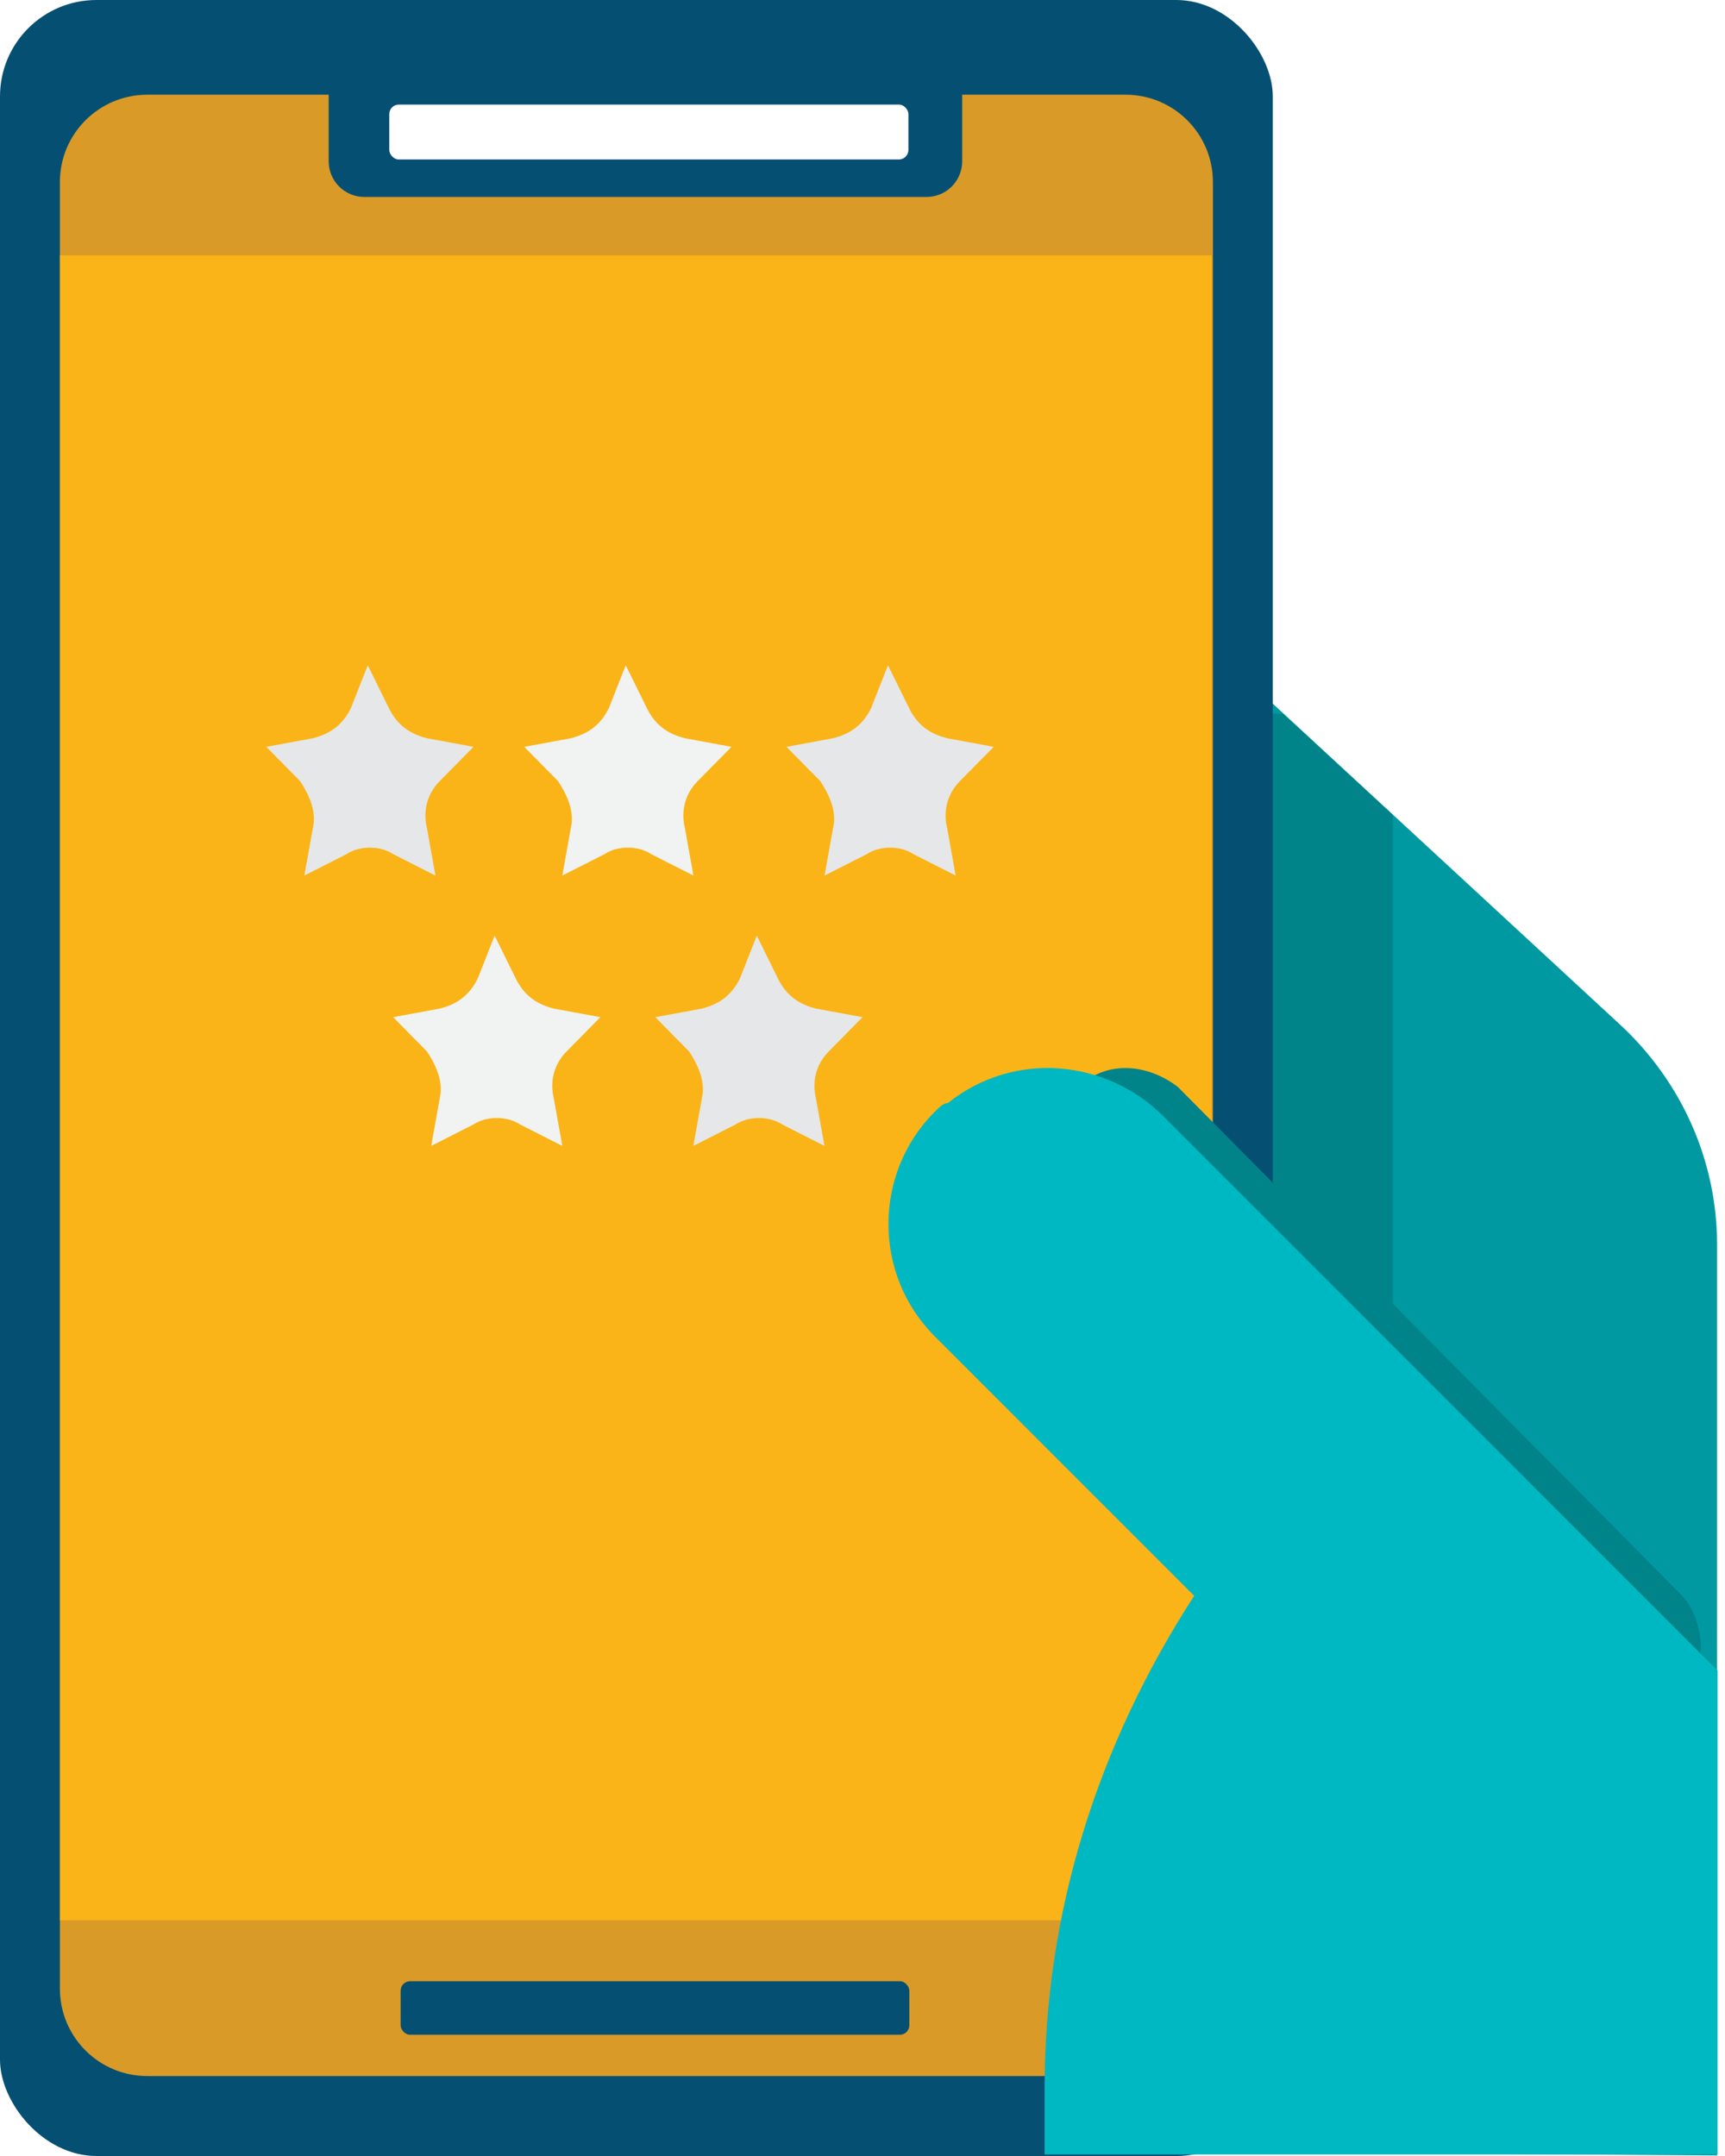
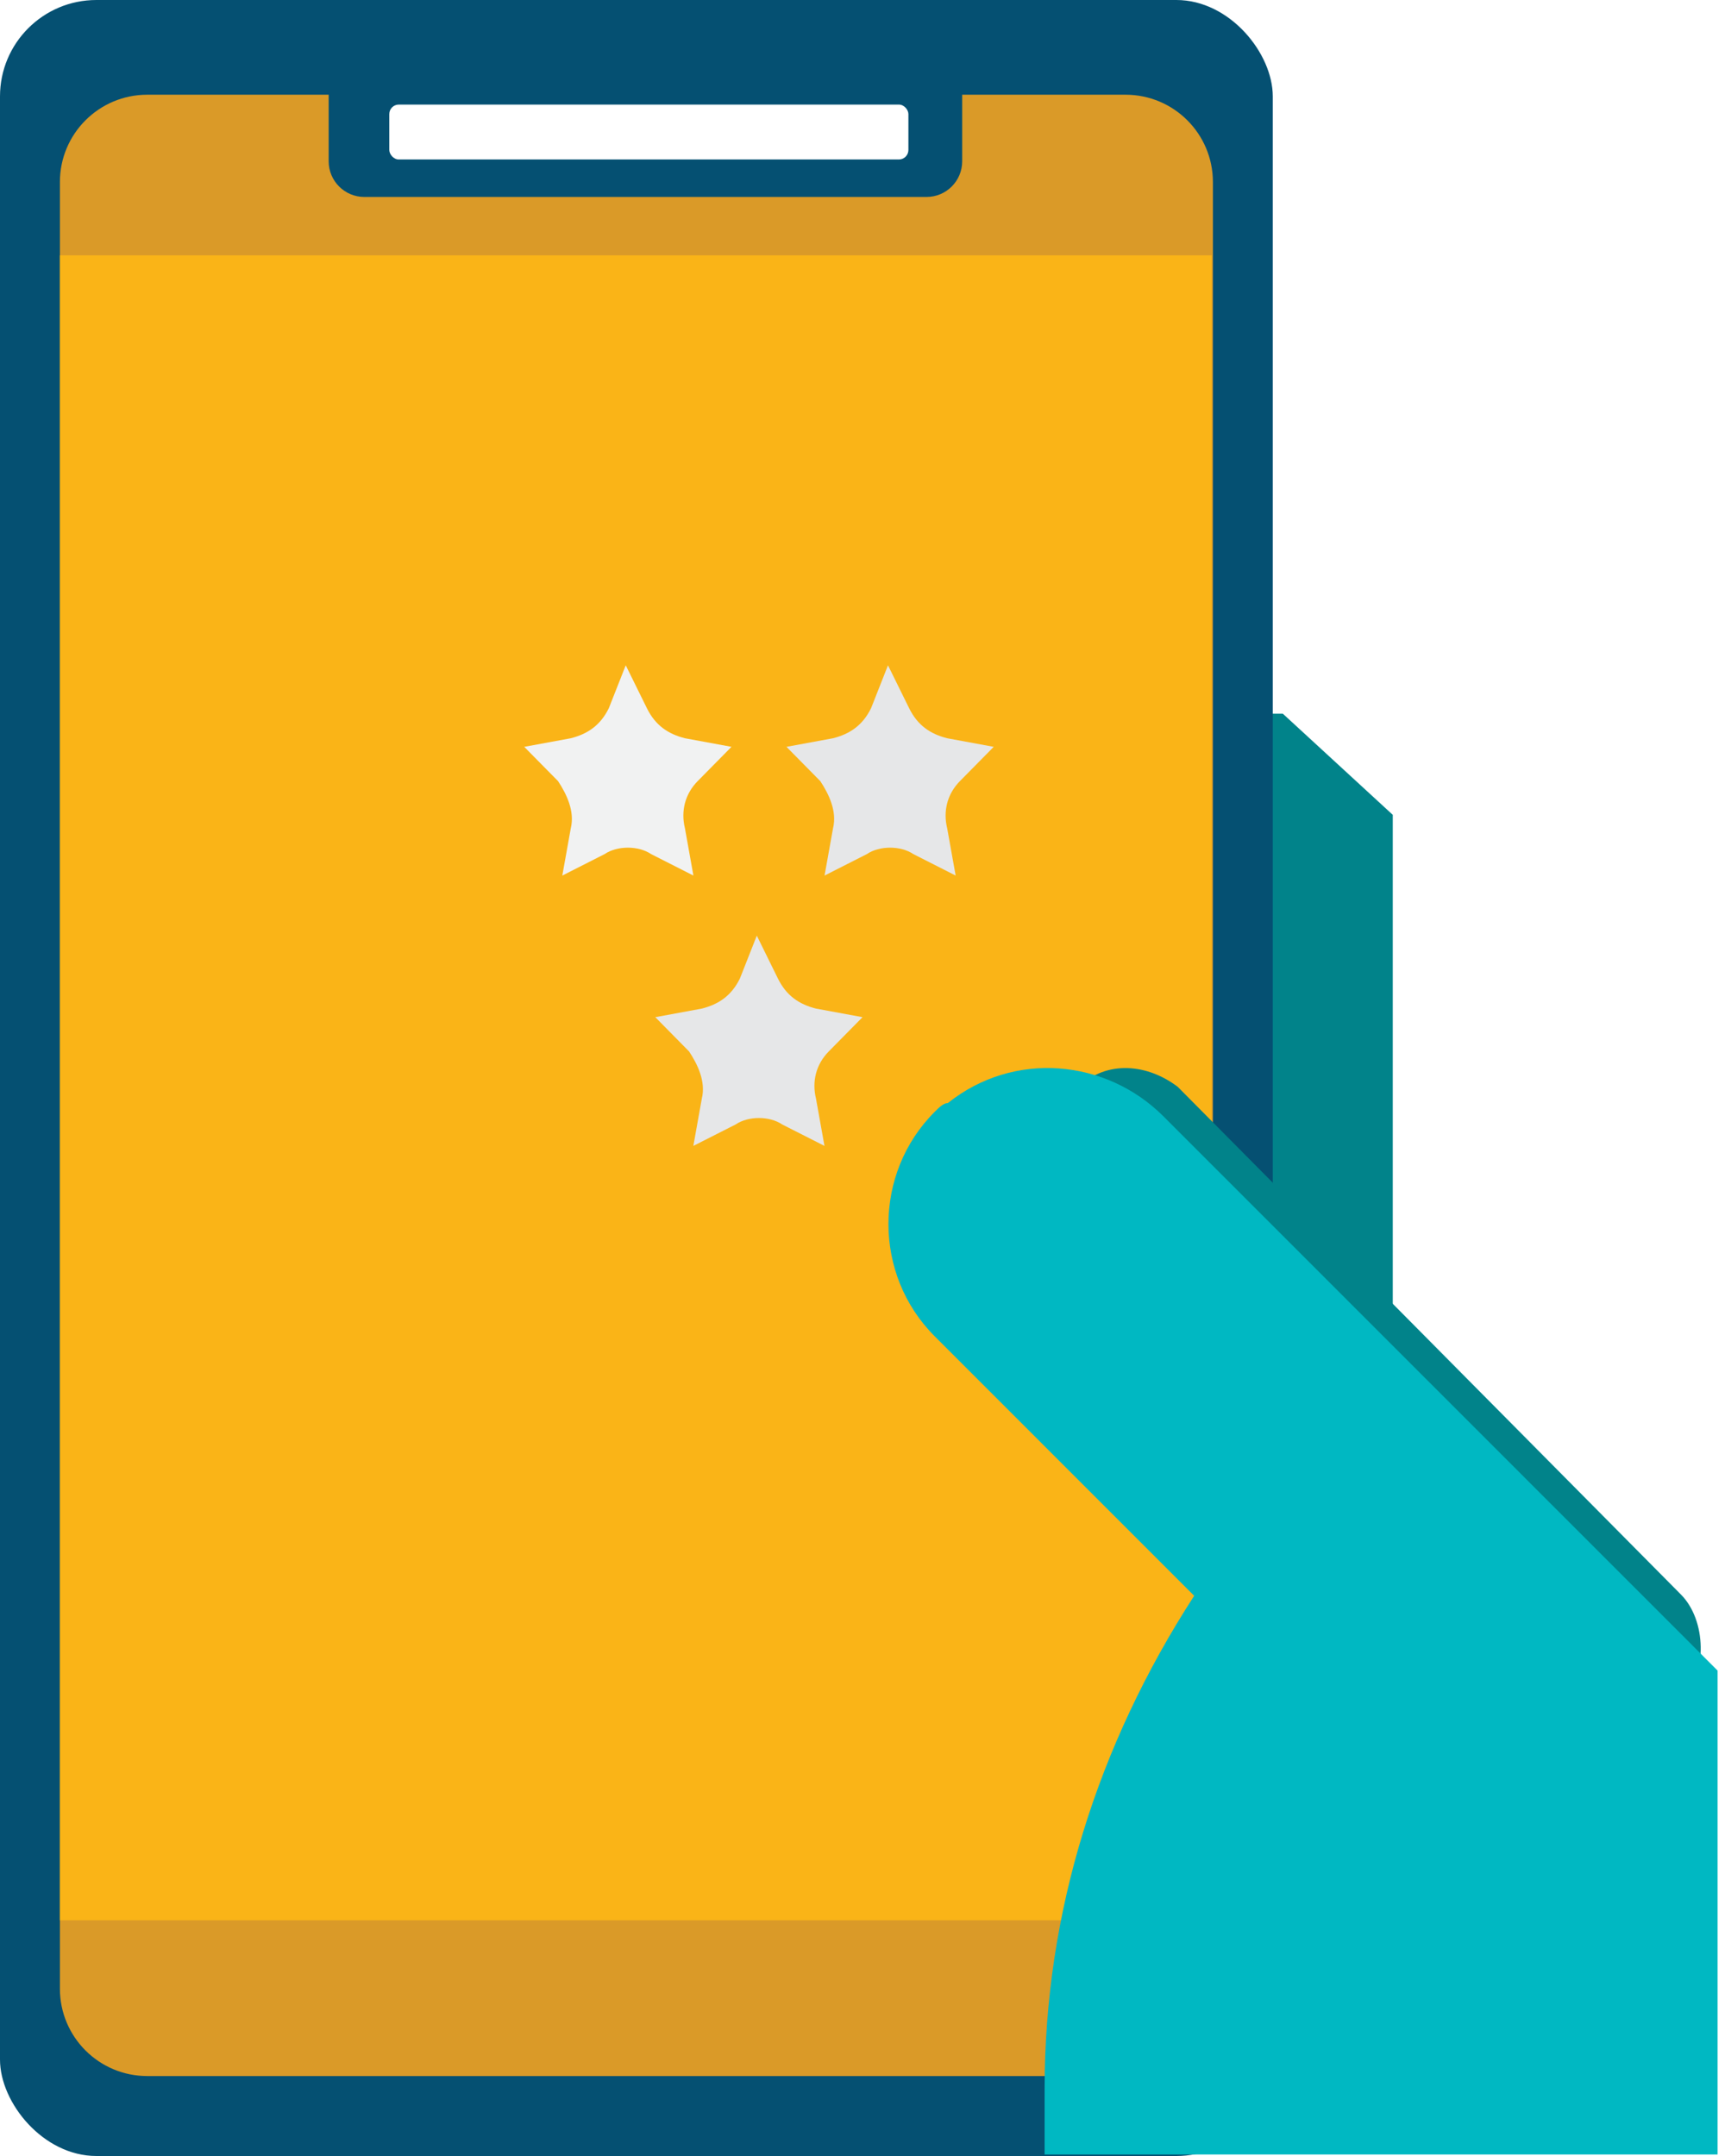
<svg xmlns="http://www.w3.org/2000/svg" width="84" height="105" viewBox="0 0 84 105" fill="none">
-   <path d="M83.615 104.973V60.624C83.615 56.553 81.901 52.697 78.903 49.912L61.982 34.272H52.986V104.759" fill="#0099A1" />
  <path d="M67.822 39.684L62.467 34.757H53.471V65.394H67.822V39.684Z" fill="#01838A" />
  <rect width="61.979" height="105" rx="4.694" fill="#055072" />
  <g filter="url(#filter0_d)">
    <path fill-rule="evenodd" clip-rule="evenodd" d="M16.005 4.132H7.17C4.821 4.132 2.917 6.036 2.917 8.384V96.372C2.917 98.721 4.821 100.625 7.17 100.625H54.81C57.159 100.625 59.063 98.721 59.063 96.372V8.384C59.063 6.036 57.159 4.132 54.81 4.132H46.854V7.375C46.854 8.334 46.077 9.111 45.118 9.111H17.741C16.783 9.111 16.005 8.334 16.005 7.375V4.132Z" fill="#DA9A28" />
    <rect x="2.916" y="11.956" width="56.089" height="81.083" fill="#FAB417" />
    <g filter="url(#filter1_d)">
      <rect x="18.957" y="4.131" width="25.278" height="2.674" rx="0.463" fill="white" />
    </g>
-     <rect x="19.508" y="96.007" width="24.773" height="2.608" rx="0.463" fill="#055072" />
-     <path d="M17.909 31.92L18.939 34.01C19.351 34.846 19.968 35.264 20.792 35.473L23.058 35.891L21.41 37.562C20.792 38.19 20.586 39.025 20.792 39.861L21.204 42.16L19.145 41.115C18.527 40.697 17.497 40.697 16.879 41.115L14.82 42.16L15.232 39.861C15.437 39.025 15.025 38.19 14.614 37.562L12.966 35.891L15.232 35.473C16.055 35.264 16.673 34.846 17.085 34.01L17.909 31.92Z" fill="#E6E7E8" />
    <path d="M30.471 31.92L31.501 34.01C31.913 34.846 32.53 35.264 33.354 35.473L35.62 35.891L33.972 37.562C33.354 38.19 33.148 39.025 33.354 39.861L33.766 42.16L31.707 41.115C31.089 40.697 30.059 40.697 29.441 41.115L27.382 42.16L27.794 39.861C27.999 39.025 27.587 38.19 27.176 37.562L25.528 35.891L27.794 35.473C28.617 35.264 29.235 34.846 29.647 34.01L30.471 31.92Z" fill="#F1F2F2" />
    <path d="M43.241 31.92L44.271 34.01C44.683 34.846 45.3 35.264 46.124 35.473L48.39 35.891L46.742 37.562C46.124 38.19 45.918 39.025 46.124 39.861L46.536 42.16L44.477 41.115C43.859 40.697 42.829 40.697 42.211 41.115L40.152 42.16L40.564 39.861C40.77 39.025 40.358 38.19 39.946 37.562L38.298 35.891L40.564 35.473C41.387 35.264 42.005 34.846 42.417 34.01L43.241 31.92Z" fill="#E6E7E8" />
-     <path d="M24.087 45.086L25.117 47.176C25.529 48.012 26.146 48.43 26.97 48.639L29.236 49.057L27.588 50.728C26.97 51.355 26.764 52.191 26.97 53.027L27.382 55.326L25.323 54.281C24.705 53.863 23.675 53.863 23.057 54.281L20.998 55.326L21.41 53.027C21.616 52.191 21.204 51.355 20.792 50.728L19.144 49.057L21.41 48.639C22.233 48.43 22.851 48.012 23.263 47.176L24.087 45.086Z" fill="#F1F2F2" />
    <path d="M36.853 45.086L37.882 47.176C38.294 48.012 38.912 48.43 39.736 48.639L42.001 49.057L40.354 50.728C39.736 51.355 39.53 52.191 39.736 53.027L40.148 55.326L38.088 54.281C37.471 53.863 36.441 53.863 35.823 54.281L33.763 55.326L34.175 53.027C34.381 52.191 33.969 51.355 33.557 50.728L31.91 49.057L34.175 48.639C34.999 48.43 35.617 48.012 36.029 47.176L36.853 45.086Z" fill="#E6E7E8" />
  </g>
  <path d="M79.52 83.673C78.705 83.688 77.883 83.276 77.06 82.865L52.556 58.139C51.31 56.882 51.263 54.322 52.462 53.02C53.66 51.717 55.697 51.679 57.35 52.929L81.854 77.655C83.1 78.912 83.147 81.472 81.949 82.774C81.549 83.209 80.335 83.658 79.52 83.673Z" fill="#01838A" />
  <path d="M50.868 104.927V101.713C50.868 93.143 53.438 85.002 58.151 77.717L45.513 65.076C42.514 62.077 42.514 57.149 45.513 54.15C45.727 53.936 45.942 53.721 46.156 53.721C49.369 51.15 53.867 51.579 56.651 54.364L83.639 81.359V104.927H50.868Z" fill="#00B8C2" />
  <defs>
    <filter id="filter0_d" x="2.434" y="4.131" width="57.11" height="97.457" filterUnits="userSpaceOnUse" color-interpolation-filters="sRGB">
      <feFlood flood-opacity="0" result="BackgroundImageFix" />
      <feColorMatrix in="SourceAlpha" type="matrix" values="0 0 0 0 0 0 0 0 0 0 0 0 0 0 0 0 0 0 127 0" />
      <feOffset dy="0.481" />
      <feGaussianBlur stdDeviation="0.241" />
      <feColorMatrix type="matrix" values="0 0 0 0 0 0 0 0 0 0 0 0 0 0 0 0 0 0 0.25 0" />
      <feBlend mode="normal" in2="BackgroundImageFix" result="effect1_dropShadow" />
      <feBlend mode="normal" in="SourceGraphic" in2="effect1_dropShadow" result="shape" />
    </filter>
    <filter id="filter1_d" x="18.75" y="4.131" width="25.692" height="3.362" filterUnits="userSpaceOnUse" color-interpolation-filters="sRGB">
      <feFlood flood-opacity="0" result="BackgroundImageFix" />
      <feColorMatrix in="SourceAlpha" type="matrix" values="0 0 0 0 0 0 0 0 0 0 0 0 0 0 0 0 0 0 127 0" />
      <feOffset dy="0.481" />
      <feGaussianBlur stdDeviation="0.104" />
      <feColorMatrix type="matrix" values="0 0 0 0 0 0 0 0 0 0 0 0 0 0 0 0 0 0 0.25 0" />
      <feBlend mode="normal" in2="BackgroundImageFix" result="effect1_dropShadow" />
      <feBlend mode="normal" in="SourceGraphic" in2="effect1_dropShadow" result="shape" />
    </filter>
  </defs>
</svg>